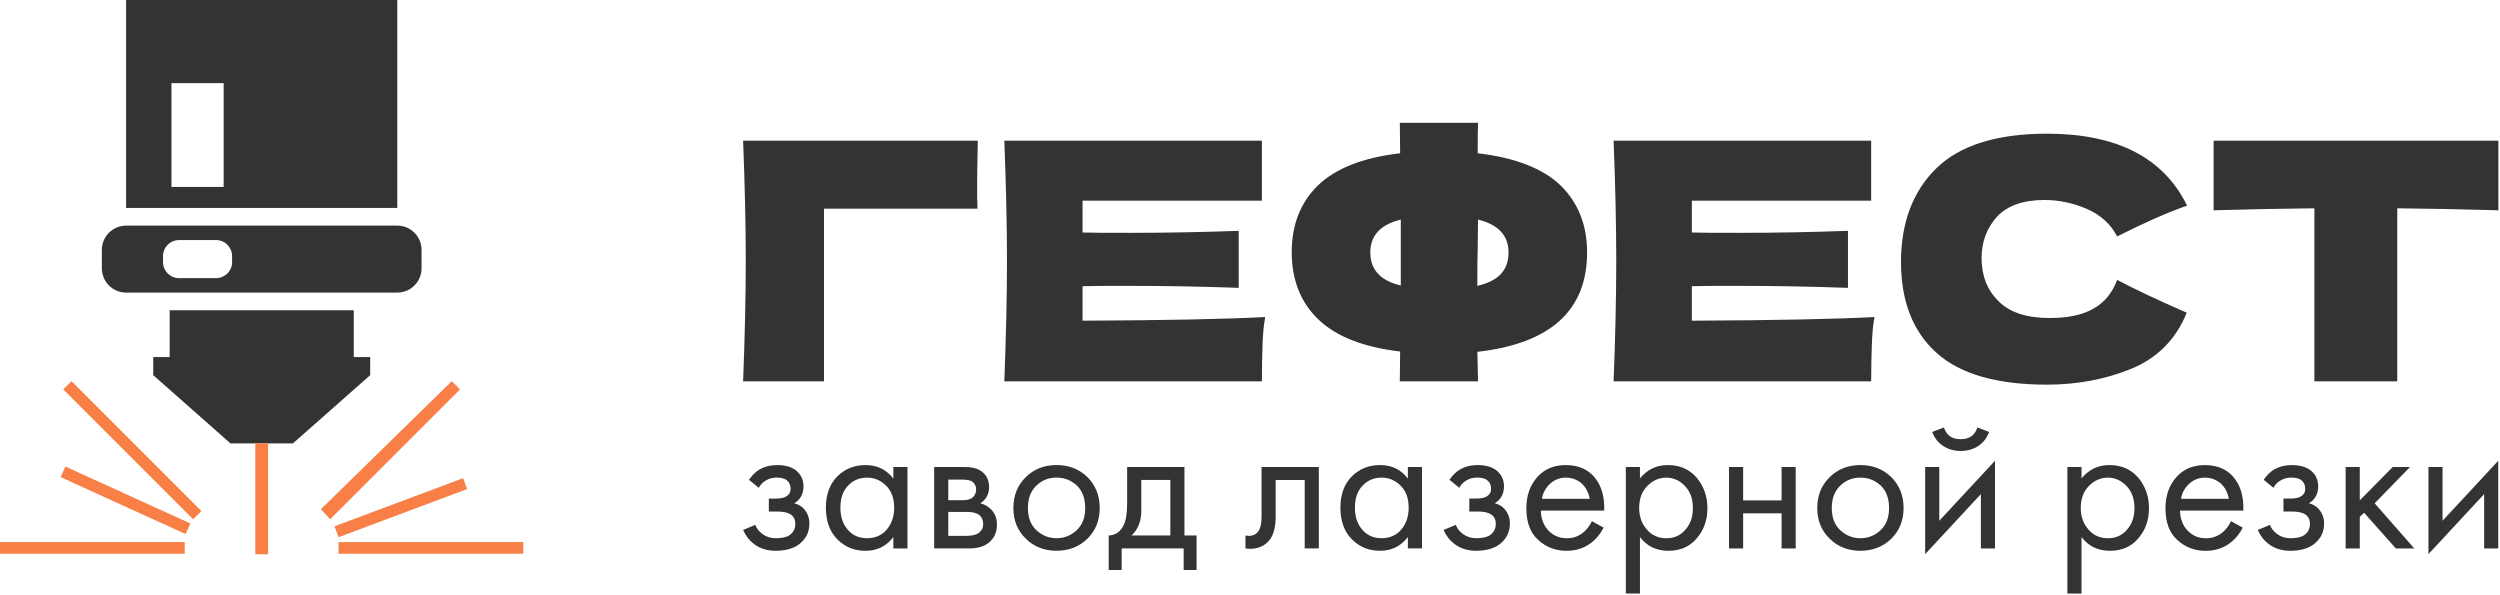
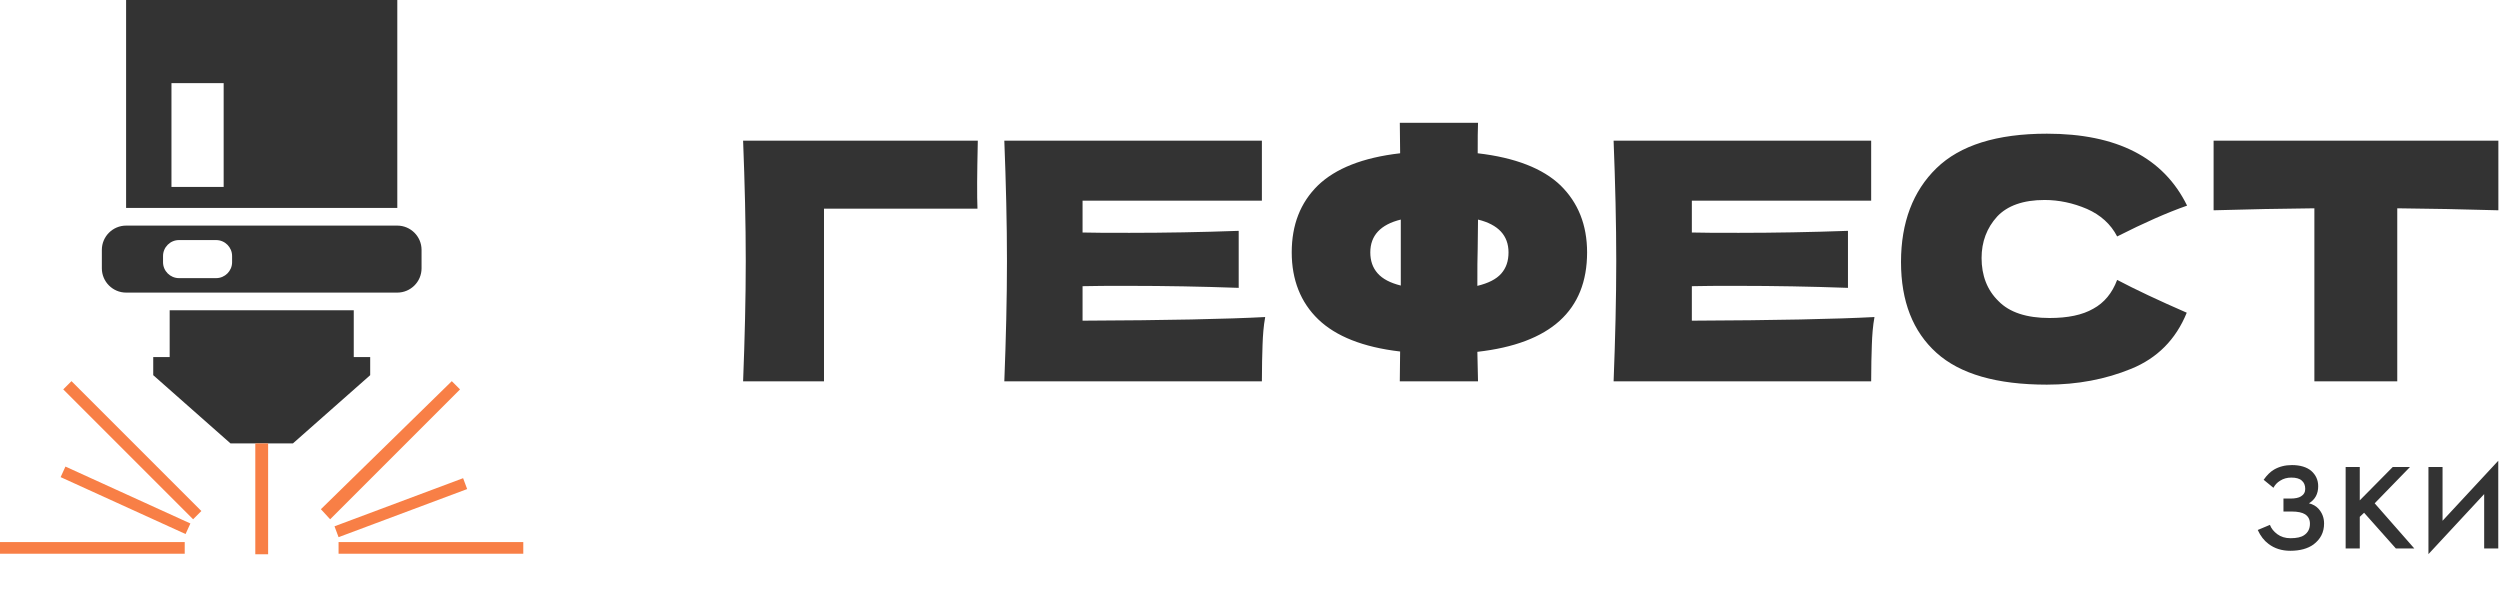
<svg xmlns="http://www.w3.org/2000/svg" width="1487" height="354" viewBox="0 0 1487 354" fill="none">
  <path fill-rule="evenodd" clip-rule="evenodd" d="M75.002 0H236.316V123.677H75.002V0ZM100.907 184.537H210.412V212.397H220.189V223.152L174.236 263.733H159.478H151.863H137.094L91.141 223.152V212.397H100.918V184.537H100.907ZM75.002 134.19H236.316C244.253 134.19 250.74 140.678 250.74 148.615V159.611C250.74 167.548 244.253 174.036 236.316 174.036H75.002C67.066 174.036 60.578 167.548 60.578 159.611V148.615C60.578 140.678 67.066 134.19 75.002 134.19ZM106.451 142.794H128.57C133.77 142.794 138.049 147.05 138.049 152.272V155.965C138.049 161.176 133.781 165.432 128.57 165.432H106.451C101.24 165.432 96.973 161.176 96.973 155.965V152.272C96.973 147.062 101.229 142.794 106.451 142.794ZM101.988 49.45H133.034V111.173H101.988V49.45Z" fill="#333333" />
  <path fill-rule="evenodd" clip-rule="evenodd" d="M198.962 313.045L275.455 284.426L277.87 290.89L201.377 319.509L198.962 313.045ZM201.377 322.419H311.251V329.344H201.377V322.419ZM109.874 329.344H0V322.419H109.874V329.344ZM110.38 317.646L36.061 283.793L38.925 277.513L113.244 311.365L110.38 317.634V317.646ZM114.866 308.869L37.614 231.606L42.514 226.705L119.766 303.957L114.866 308.858V308.869ZM190.864 302.876L268.726 226.717L273.626 231.617L196.374 308.869L190.864 302.876Z" fill="#F87F46" />
-   <path fill-rule="evenodd" clip-rule="evenodd" d="M151.852 263.733H159.478V329.678H151.852V263.733Z" fill="#F87F46" />
+   <path fill-rule="evenodd" clip-rule="evenodd" d="M151.852 263.733H159.478V329.678H151.852V263.733" fill="#F87F46" />
  <path d="M490.104 226.821H442C442.989 201.193 443.576 177.336 443.576 155.251C443.576 132.97 442.989 109.114 442 83.681H581.597C581.401 94.528 581.205 102.603 581.205 108.331C581.205 115.233 581.205 120.559 581.401 124.102H490.116V226.832L490.104 226.821ZM643.907 190.737C693.782 190.541 730.073 189.759 752.538 188.574C751.56 193.9 751.158 199.421 750.962 205.138C750.766 210.855 750.571 218.148 750.571 226.821H597.367C598.356 201.388 598.943 177.532 598.943 155.251C598.943 132.97 598.356 109.114 597.367 83.681H750.571V119.374H643.907V138.296C650.221 138.492 659.481 138.491 671.904 138.491C692.804 138.491 714.498 138.1 736.779 137.307V171.217C714.498 170.423 692.804 170.032 671.904 170.032C659.481 170.032 650.221 170.032 643.907 170.227V190.725V190.737ZM944 150.121C944 184.629 922.306 204.344 878.734 209.267L879.125 226.809H832.596L832.792 209.072C810.707 206.507 794.534 199.996 784.09 189.943C773.645 179.89 768.32 166.478 768.32 150.121C768.32 133.752 773.45 120.547 783.894 110.298C794.35 100.234 810.511 93.735 832.804 91.169L832.608 73.03H879.136C878.941 76.768 878.941 82.888 878.941 91.169C901.221 93.735 917.785 100.234 928.23 110.298C938.674 120.547 944 133.764 944 150.121ZM878.734 170.032C885.244 168.456 889.983 166.086 892.928 162.739C895.884 159.38 897.265 155.251 897.265 150.121C897.265 140.067 891.157 133.557 879.125 130.601L878.929 147.958C878.734 152.881 878.734 160.174 878.734 170.032ZM815.055 150.121C815.055 155.044 816.435 159.196 819.391 162.544C822.348 165.902 826.88 168.26 833.195 169.848V147.958V130.601C821.163 133.557 815.055 140.067 815.055 150.121ZM1006.31 190.737C1056.19 190.541 1092.48 189.759 1114.94 188.574C1113.96 193.9 1113.56 199.421 1113.37 205.138C1113.17 210.855 1112.97 218.148 1112.97 226.821H959.77C960.759 201.388 961.346 177.532 961.346 155.251C961.346 132.97 960.759 109.114 959.77 83.681H1112.97V119.374H1006.31V138.296C1012.62 138.492 1021.88 138.491 1034.31 138.491C1055.21 138.491 1076.89 138.1 1099.17 137.307V171.217C1076.89 170.423 1055.21 170.032 1034.31 170.032C1021.88 170.032 1012.62 170.032 1006.31 170.227V190.725V190.737ZM1217.48 228.788C1187.71 228.788 1165.81 222.473 1151.82 209.854C1137.82 197.236 1130.72 179.292 1130.72 155.826C1130.72 132.361 1137.82 113.634 1151.82 100.027C1165.82 86.419 1187.71 79.517 1217.48 79.517C1259.07 79.517 1286.87 93.712 1300.88 122.307C1289.05 126.448 1275.24 132.556 1259.28 140.643C1255.53 133.35 1249.42 127.829 1241.33 124.274C1233.05 120.72 1224.56 118.948 1216.1 118.948C1203.48 118.948 1194.01 122.296 1187.9 128.806C1181.79 135.512 1178.64 143.794 1178.64 153.456C1178.64 163.912 1181.99 172.585 1188.7 179.096C1195.2 185.802 1205.46 189.149 1219.06 189.149C1229.91 189.149 1238.58 187.378 1245.08 183.628C1251.59 180.085 1256.32 174.368 1259.28 166.478C1270.12 172.194 1283.93 178.705 1300.68 185.998C1294.18 201.975 1283.13 213.006 1267.74 219.321C1252.36 225.636 1235.6 228.788 1217.46 228.788H1217.48ZM1486.03 125.079C1465.32 124.481 1445.41 124.09 1425.89 123.895V226.821H1376.59V123.895C1357.07 124.09 1336.97 124.481 1316.65 125.079V83.681H1486.03V125.079Z" fill="#333333" />
-   <path d="M451.329 290.155L445.485 285.381C447.36 282.701 449.454 280.596 451.674 279.308C454.71 277.559 458.207 276.627 462.291 276.627C467.191 276.627 471.044 277.801 473.724 280.009C476.52 282.459 477.923 285.496 477.923 289.223C477.923 293.766 476.048 297.16 472.436 299.368C474.76 299.955 476.635 301.013 478.038 302.52C480.258 304.97 481.42 307.892 481.42 311.377C481.42 316.622 479.326 320.706 475.128 323.869C471.746 326.319 467.076 327.607 461.359 327.607C456.229 327.607 451.904 326.204 448.418 323.524C445.738 321.534 443.633 318.854 442 315.23L449.235 312.194C450.052 314.414 451.57 316.162 453.549 317.681C455.769 319.314 458.334 320.131 461.486 320.131C465.109 320.131 467.904 319.544 469.664 318.267C471.872 316.749 473.046 314.529 473.046 311.492C473.046 309.053 472.114 307.179 470.136 305.89C468.502 304.844 465.822 304.257 462.199 304.257H457.299V296.55H461.382C464.304 296.55 466.397 296.09 467.685 295.262C469.434 294.215 470.251 292.697 470.251 290.833C470.251 288.613 469.549 286.98 468.146 285.818C466.857 284.645 464.764 284.07 461.969 284.07C459.519 284.07 457.299 284.645 455.32 285.933C453.56 286.98 452.283 288.383 451.352 290.132L451.329 290.155ZM531.364 284.668V277.789H539.761V326.215H531.364V319.44C527.166 324.927 521.679 327.619 514.789 327.619C508.267 327.619 502.654 325.399 498.11 320.844C493.567 316.3 491.231 309.997 491.231 301.945C491.231 294.008 493.567 287.831 498.11 283.276C502.654 278.847 508.14 276.627 514.789 276.627C521.794 276.627 527.281 279.308 531.364 284.679V284.668ZM515.732 284.093C511.304 284.093 507.565 285.611 504.54 288.751C501.388 291.903 499.87 296.343 499.87 301.933C499.87 307.305 501.273 311.619 504.195 315C506.99 318.382 510.844 320.131 515.744 320.131C520.644 320.131 524.612 318.382 527.534 314.885C530.444 311.377 531.847 307.064 531.847 302.048C531.847 296.332 530.214 291.903 526.947 288.751C523.681 285.6 519.942 284.093 515.744 284.093H515.732ZM555.635 277.789H573.959C578.387 277.789 581.781 278.721 584.116 280.584C586.911 282.804 588.314 285.83 588.314 289.683C588.314 293.881 586.554 297.148 583.069 299.368C585.519 299.955 587.497 301.128 589.131 302.635C591.696 305.085 592.984 308.237 592.984 311.964C592.984 316.622 591.351 320.246 587.969 322.926C585.059 325.146 581.32 326.192 576.535 326.192H555.646V277.766L555.635 277.789ZM564.032 297.505H572.9C575.121 297.505 576.984 297.045 578.272 296.101C579.791 294.928 580.607 293.306 580.607 291.086C580.607 289.108 579.791 287.578 578.272 286.428C577.099 285.611 574.89 285.254 571.509 285.254H564.043V297.505H564.032ZM564.032 318.739H574.419C578.042 318.739 580.492 318.152 582.011 317.105C583.874 315.702 584.806 313.954 584.806 311.734C584.806 309.399 583.989 307.535 582.356 306.247C580.837 305.074 578.387 304.487 574.775 304.487H564.032V318.727V318.739ZM646.874 320.361C641.974 325.146 635.786 327.596 628.435 327.596C621.085 327.596 614.897 325.146 610.112 320.361C605.212 315.587 602.761 309.514 602.761 302.152C602.761 294.802 605.2 288.613 610.112 283.84C614.897 279.054 621.074 276.604 628.435 276.604C635.786 276.604 641.974 279.054 646.874 283.84C651.648 288.613 654.109 294.802 654.109 302.152C654.109 309.502 651.659 315.575 646.874 320.361ZM640.571 288.855C637.189 285.703 633.221 284.081 628.435 284.081C623.65 284.081 619.682 285.715 616.415 288.855C613.033 292.122 611.4 296.562 611.4 302.152C611.4 307.754 613.033 312.194 616.415 315.334C619.797 318.486 623.765 320.119 628.435 320.119C633.094 320.119 637.062 318.486 640.456 315.334C643.838 312.182 645.471 307.754 645.471 302.152C645.471 296.435 643.826 292.007 640.571 288.855ZM670.432 277.778H704.503V318.497H711.738V339.029H704.043V326.204H667.165V339.029H659.458V318.497C663.542 318.382 666.452 316.277 668.442 312.194C669.73 309.514 670.42 305.2 670.42 299.357V277.778H670.432ZM696.106 318.497V285.473H678.84V303.682C678.84 310.089 676.85 315.115 672.997 318.497H696.106ZM784.435 277.778V326.204H776.038V285.485H758.772V307.305C758.772 313.609 757.484 318.279 755.034 321.315C752.239 324.697 748.385 326.446 743.37 326.446C742.795 326.446 741.852 326.33 740.805 326.215V318.509C741.622 318.624 742.208 318.739 742.68 318.739C745.36 318.739 747.454 317.692 748.742 315.587C749.789 313.827 750.375 311.147 750.375 307.294V277.778H784.446H784.435ZM837.405 284.656V277.778H845.802V326.204H837.405V319.429C833.206 324.916 827.719 327.607 820.829 327.607C814.296 327.607 808.694 325.387 804.15 320.832C799.595 316.289 797.272 309.985 797.272 301.933C797.272 293.996 799.595 287.82 804.15 283.264C808.694 278.836 814.181 276.616 820.829 276.616C827.834 276.616 833.321 279.296 837.405 284.668V284.656ZM821.772 284.081C817.344 284.081 813.606 285.599 810.58 288.74C807.429 291.891 805.91 296.332 805.91 301.922C805.91 307.294 807.314 311.607 810.224 314.989C813.03 318.371 816.872 320.119 821.772 320.119C826.673 320.119 830.641 318.371 833.563 314.874C836.473 311.366 837.876 307.052 837.876 302.037C837.876 296.32 836.243 291.891 832.976 288.74C829.709 285.588 825.982 284.081 821.784 284.081H821.772ZM867.979 290.143L862.135 285.369C864.01 282.689 866.104 280.584 868.324 279.296C871.361 277.548 874.857 276.616 878.941 276.616C883.841 276.616 887.694 277.789 890.374 279.998C893.17 282.448 894.573 285.485 894.573 289.211C894.573 293.755 892.698 297.148 889.086 299.357C891.41 299.943 893.285 301.002 894.688 302.508C896.908 304.959 898.07 307.88 898.07 311.366C898.07 316.611 895.976 320.694 891.778 323.857C888.396 326.308 883.726 327.596 878.009 327.596C872.879 327.596 868.554 326.192 865.069 323.512C862.388 321.522 860.283 318.842 858.65 315.219L865.885 312.182C866.702 314.402 868.22 316.151 870.199 317.669C872.419 319.302 874.984 320.119 878.136 320.119C881.759 320.119 884.554 319.532 886.314 318.256C888.522 316.737 889.696 314.517 889.696 311.481C889.696 309.042 888.764 307.167 886.786 305.879C885.152 304.832 882.472 304.245 878.849 304.245H873.949V296.539H878.032C880.942 296.539 883.047 296.078 884.336 295.25C886.084 294.204 886.901 292.685 886.901 290.822C886.901 288.602 886.199 286.968 884.796 285.807C883.507 284.633 881.414 284.058 878.619 284.058C876.169 284.058 873.949 284.633 871.97 285.922C870.21 286.968 868.933 288.372 868.002 290.12L867.979 290.143ZM946.853 309.985L953.846 313.839C952.213 316.99 950.234 319.555 947.899 321.66C943.459 325.629 938.099 327.619 931.796 327.619C925.262 327.619 919.66 325.514 914.99 321.2C910.217 317.002 907.87 310.698 907.87 302.301C907.87 294.951 909.964 288.763 914.289 283.863C918.487 279.077 924.204 276.627 931.312 276.627C939.364 276.627 945.553 279.538 949.636 285.496C952.903 290.155 954.421 296.228 954.191 303.705H916.497C916.612 308.605 918.13 312.562 921.052 315.61C923.962 318.647 927.586 320.154 931.899 320.154C935.753 320.154 939.019 318.98 941.814 316.645C944.034 314.782 945.668 312.562 946.83 309.997L946.853 309.985ZM917.107 296.688H945.576C944.874 292.835 943.241 289.81 940.676 287.474C937.996 285.266 934.959 284.093 931.347 284.093C927.85 284.093 924.813 285.266 922.133 287.589C919.453 290.04 917.705 293.076 917.118 296.688H917.107ZM975.437 319.44V353.051H967.04V277.789H975.437V284.553C979.762 279.308 985.237 276.616 992.012 276.616C999.247 276.616 1004.96 279.181 1009.28 284.208C1013.48 289.338 1015.58 295.4 1015.58 302.29C1015.58 309.284 1013.48 315.23 1009.28 320.142C1005.08 325.157 999.477 327.607 992.357 327.607C985.237 327.607 979.647 324.927 975.437 319.429V319.44ZM991.184 320.142C995.969 320.142 999.707 318.394 1002.62 314.897C1005.53 311.515 1006.93 307.305 1006.93 302.301C1006.93 296.7 1005.3 292.26 1002.15 289.004C998.994 285.738 995.267 284.104 991.069 284.104C986.87 284.104 983.132 285.738 979.877 289.004C976.61 292.271 974.977 296.7 974.977 302.186C974.977 307.202 976.495 311.515 979.532 314.908C982.442 318.417 986.41 320.154 991.195 320.154L991.184 320.142ZM1028.41 326.215V277.789H1036.82V297.62H1059.68V277.789H1068.08V326.215H1059.68V305.327H1036.82V326.215H1028.41ZM1125.02 320.372C1120.12 325.157 1113.93 327.607 1106.58 327.607C1099.23 327.607 1093.04 325.157 1088.26 320.372C1083.35 315.598 1080.9 309.525 1080.9 302.163C1080.9 294.813 1083.34 288.625 1088.26 283.851C1093.04 279.066 1099.22 276.616 1106.58 276.616C1113.93 276.616 1120.12 279.066 1125.02 283.851C1129.79 288.625 1132.25 294.813 1132.25 302.163C1132.25 309.514 1129.8 315.587 1125.02 320.372ZM1118.71 288.866C1115.33 285.715 1111.36 284.093 1106.58 284.093C1101.79 284.093 1097.83 285.726 1094.56 288.866C1091.18 292.133 1089.54 296.573 1089.54 302.163C1089.54 307.765 1091.18 312.205 1094.56 315.345C1097.94 318.497 1101.91 320.131 1106.58 320.131C1111.24 320.131 1115.21 318.497 1118.6 315.345C1121.98 312.194 1123.61 307.765 1123.61 302.163C1123.61 296.447 1121.97 292.018 1118.71 288.866ZM1145.09 277.789H1153.49V309.755L1186.63 274.051V326.215H1178.23V293.893L1145.09 329.597V277.789ZM1149.29 256.912L1156.28 254.22C1157.69 258.89 1160.95 261.225 1166.21 261.225C1171.45 261.225 1174.72 258.89 1176.12 254.22L1183.12 256.912C1181.83 260.409 1179.74 263.204 1176.83 265.194C1173.79 267.172 1170.29 268.231 1166.21 268.231C1162.13 268.231 1158.62 267.184 1155.71 265.194C1152.67 263.204 1150.58 260.409 1149.29 256.912ZM1238.09 319.44V353.051H1229.68V277.789H1238.09V284.553C1242.4 279.308 1247.89 276.616 1254.65 276.616C1261.89 276.616 1267.6 279.181 1271.92 284.208C1276.12 289.338 1278.22 295.4 1278.22 302.29C1278.22 309.284 1276.12 315.23 1271.92 320.142C1267.72 325.157 1262.12 327.607 1255 327.607C1247.88 327.607 1242.29 324.927 1238.09 319.429V319.44ZM1253.84 320.142C1258.62 320.142 1262.36 318.394 1265.27 314.897C1268.18 311.515 1269.58 307.305 1269.58 302.301C1269.58 296.7 1267.95 292.26 1264.81 289.004C1261.66 285.738 1257.92 284.104 1253.72 284.104C1249.52 284.104 1245.78 285.738 1242.53 289.004C1239.26 292.271 1237.63 296.7 1237.63 302.186C1237.63 307.202 1239.15 311.515 1242.18 314.908C1245.09 318.417 1249.06 320.154 1253.85 320.154L1253.84 320.142ZM1326.99 309.997L1334 313.85C1332.35 317.002 1330.37 319.567 1328.04 321.672C1323.61 325.64 1318.24 327.63 1311.94 327.63C1305.4 327.63 1299.8 325.525 1295.14 321.212C1290.36 317.013 1288.02 310.71 1288.02 302.313C1288.02 294.963 1290.13 288.774 1294.44 283.874C1298.64 279.089 1304.36 276.639 1311.48 276.639C1319.53 276.639 1325.7 279.549 1329.79 285.507C1333.06 290.166 1334.57 296.239 1334.34 303.716H1296.66C1296.78 308.616 1298.29 312.573 1301.2 315.621C1304.11 318.658 1307.74 320.165 1312.05 320.165C1315.9 320.165 1319.17 318.992 1321.98 316.657C1324.19 314.793 1325.82 312.573 1326.99 310.008V309.997ZM1297.25 296.7H1325.72C1325.01 292.846 1323.39 289.821 1320.82 287.486C1318.14 285.277 1315.1 284.104 1311.49 284.104C1307.98 284.104 1304.95 285.277 1302.27 287.601C1299.59 290.051 1297.83 293.088 1297.26 296.7H1297.25Z" fill="#333333" />
  <path d="M1352.25 290.153L1346.42 285.379C1348.29 282.699 1350.39 280.594 1352.61 279.306C1355.65 277.557 1359.14 276.626 1363.23 276.626C1368.13 276.626 1371.97 277.799 1374.66 280.007C1377.46 282.458 1378.86 285.494 1378.86 289.221C1378.86 293.765 1377 297.158 1373.37 299.366C1375.71 299.953 1377.57 301.011 1378.97 302.518C1381.19 304.968 1382.36 307.89 1382.36 311.375C1382.36 316.62 1380.25 320.704 1376.05 323.867C1372.67 326.317 1368 327.606 1362.28 327.606C1357.15 327.606 1352.83 326.202 1349.33 323.522C1346.65 321.532 1344.56 318.852 1342.91 315.229L1350.15 312.192C1350.97 314.412 1352.48 316.16 1354.46 317.679C1356.68 319.312 1359.25 320.129 1362.4 320.129C1366.02 320.129 1368.82 319.542 1370.57 318.265C1372.79 316.747 1373.95 314.527 1373.95 311.49C1373.95 309.052 1373.02 307.177 1371.04 305.888C1369.39 304.842 1366.71 304.255 1363.1 304.255H1358.2V296.548H1362.28C1365.19 296.548 1367.3 296.088 1368.59 295.26C1370.34 294.213 1371.15 292.695 1371.15 290.831C1371.15 288.611 1370.45 286.978 1369.05 285.816C1367.76 284.643 1365.67 284.068 1362.86 284.068C1360.42 284.068 1358.2 284.643 1356.21 285.931C1354.46 286.978 1353.17 288.381 1352.24 290.13L1352.25 290.153ZM1395.19 277.787H1403.59V297.618L1423.19 277.787H1433.45L1412.46 299.366L1436.02 326.214H1425.05L1406.16 304.98L1403.59 307.418V326.214H1395.19V277.787ZM1444.44 277.787H1452.83V309.753L1485.97 274.049V326.214H1477.58V293.891L1444.44 329.595V277.787Z" fill="#333333" />
</svg>